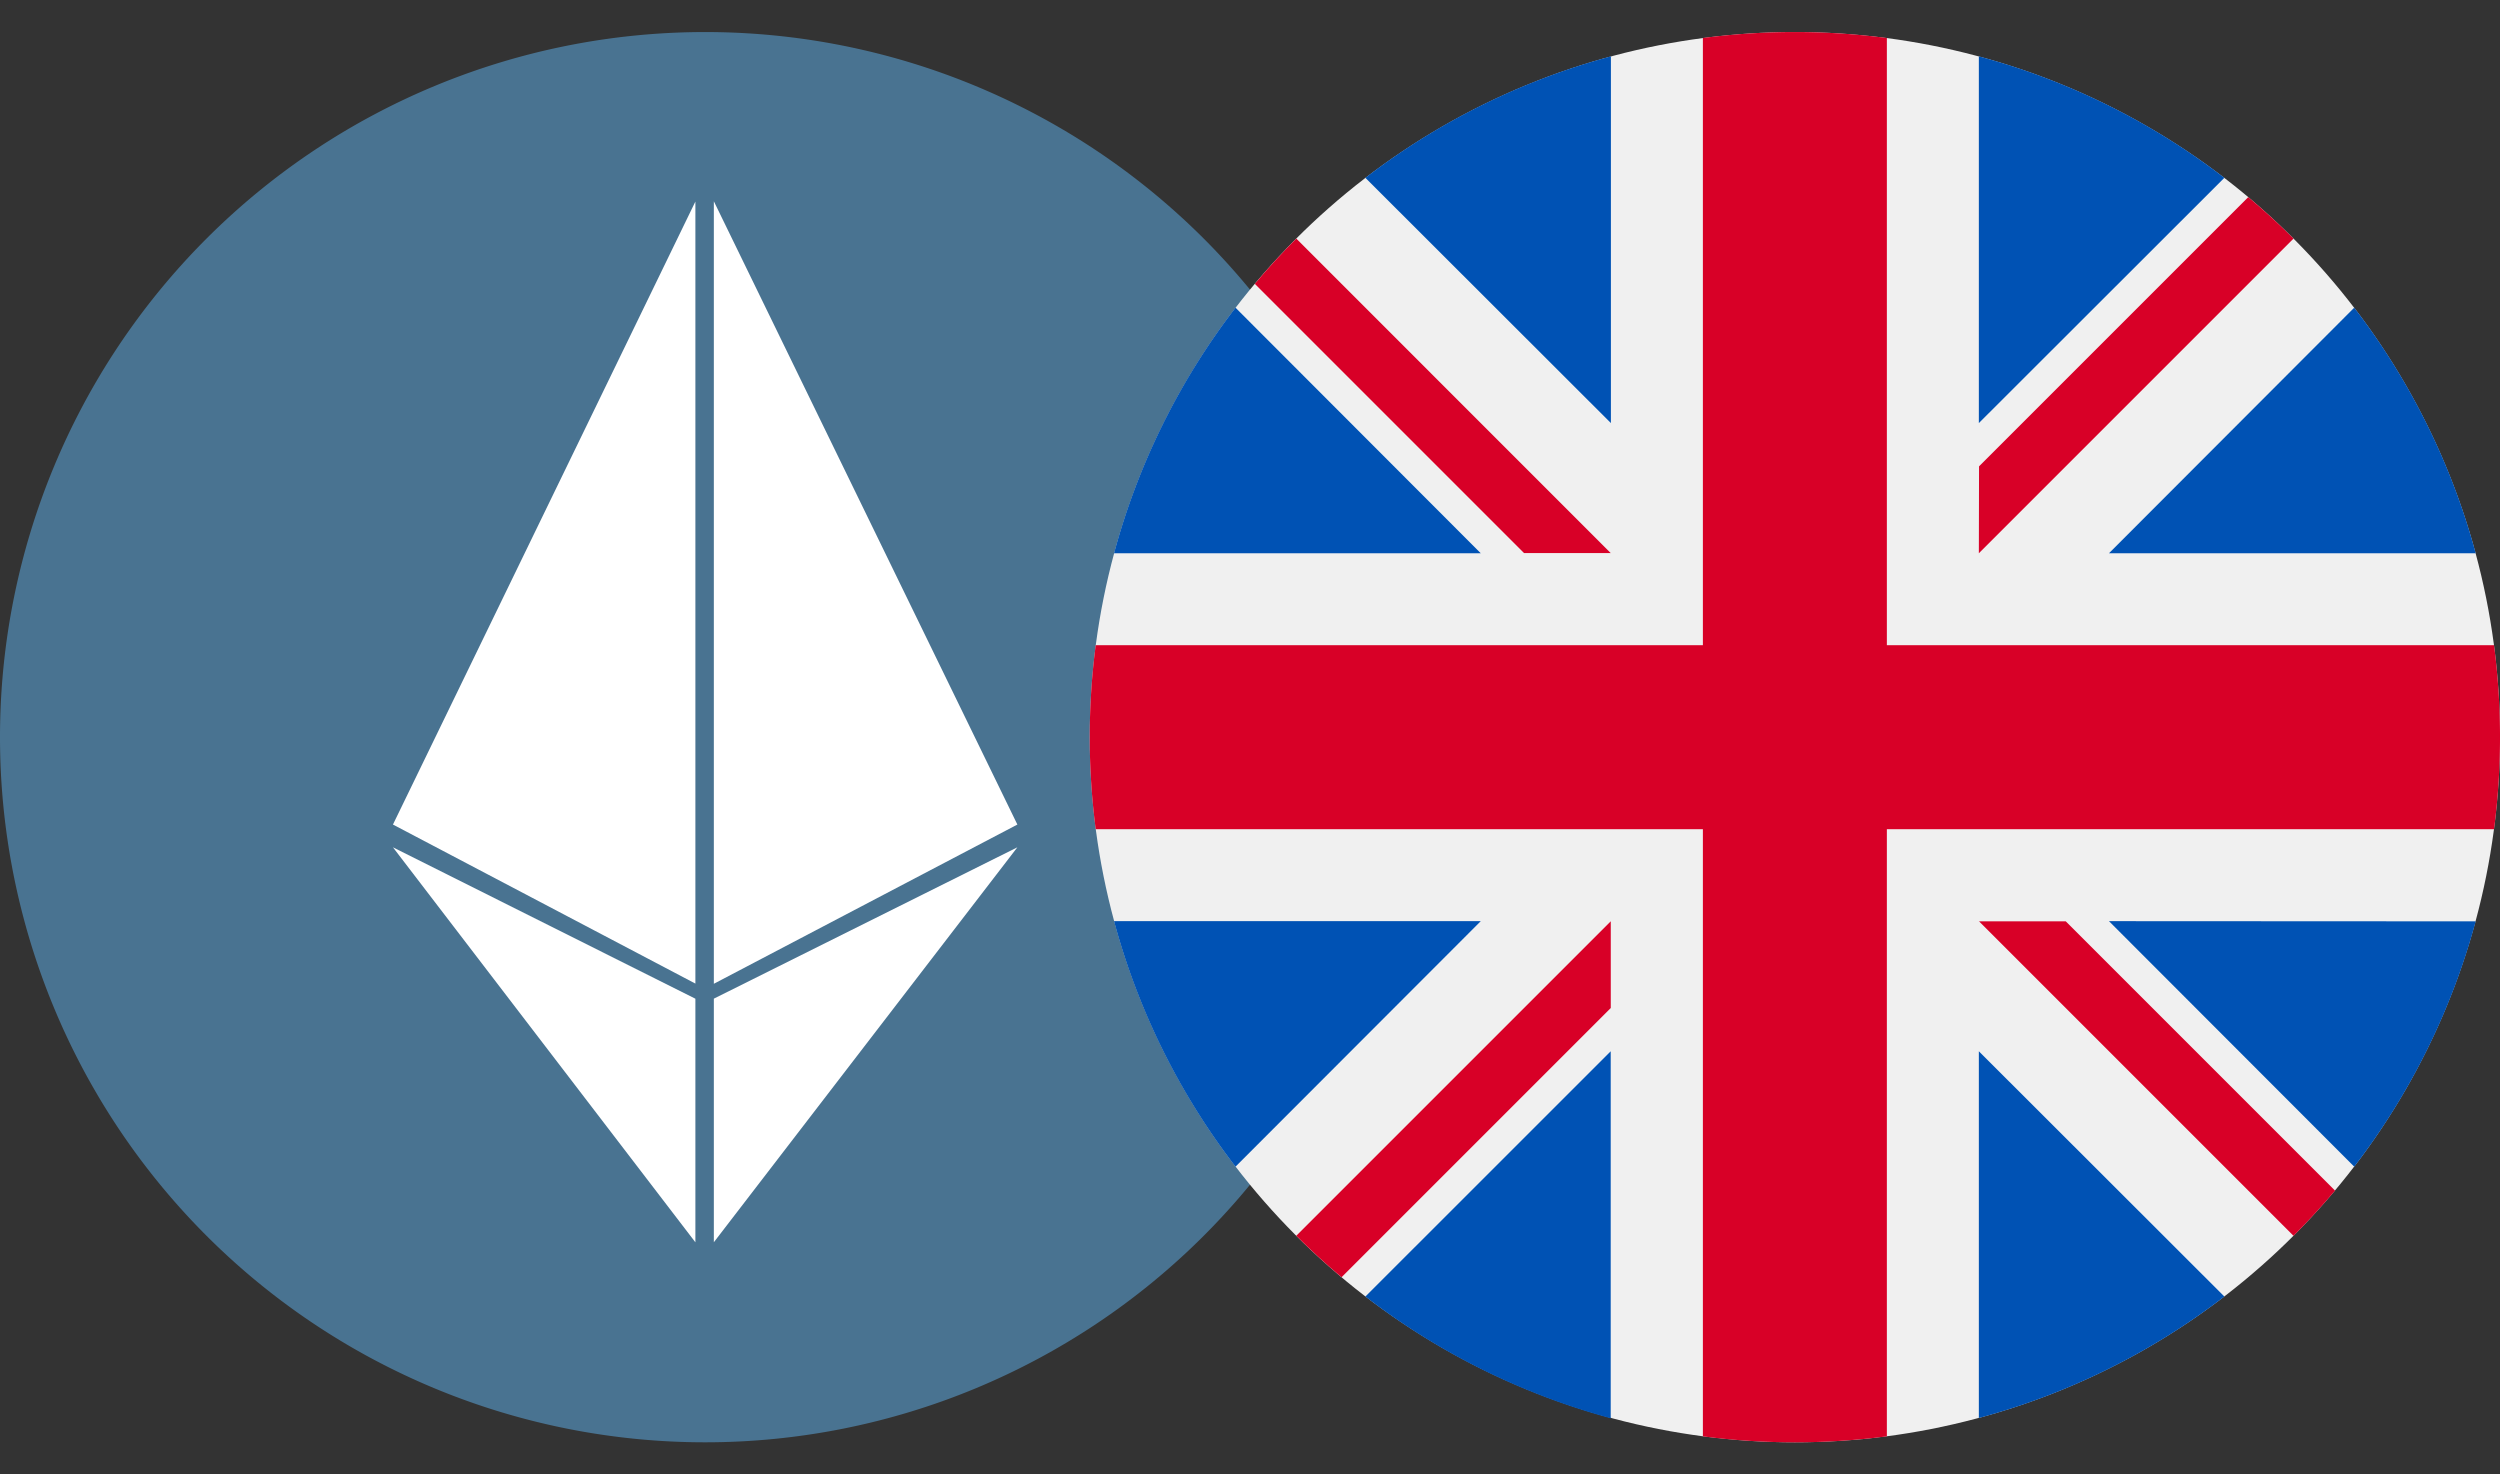
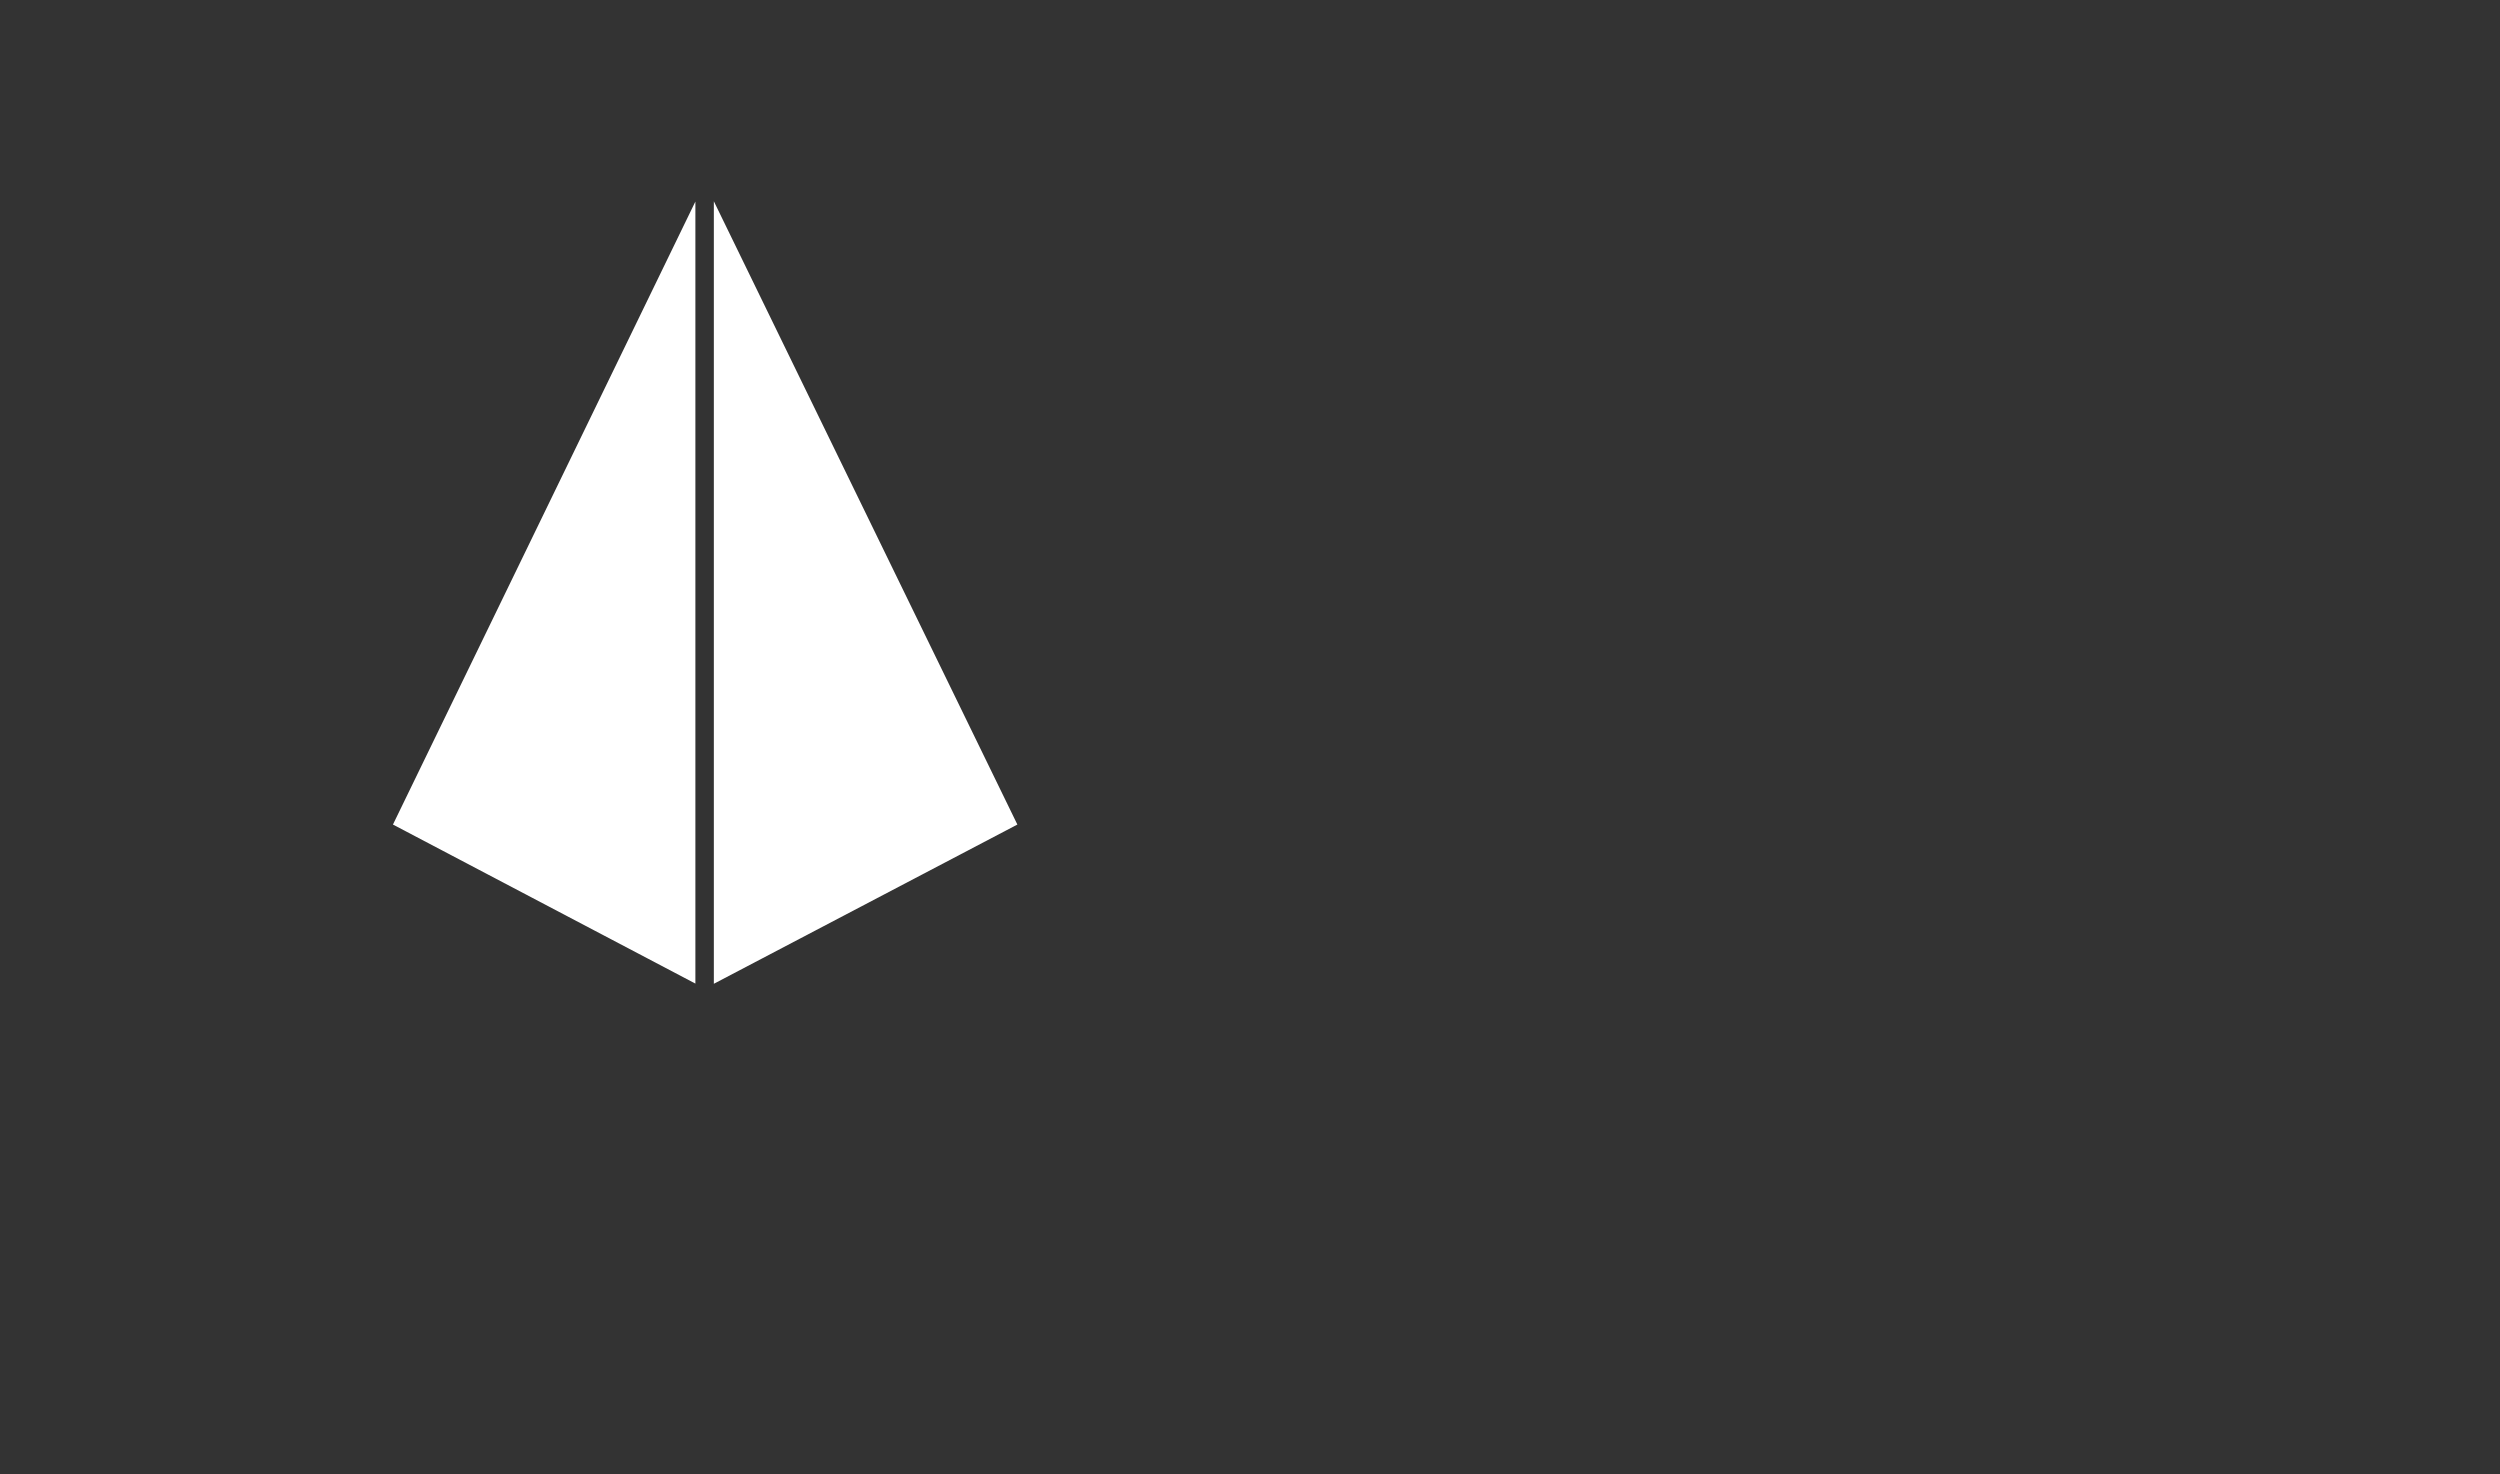
<svg xmlns="http://www.w3.org/2000/svg" width="39" height="23" viewBox="0 0 39 23">
  <rect x="0" y="0" width="39" height="23" fill="#333333" stroke="none" />
  <defs>
    <clipPath id="clip-path">
      <rect id="Rectangle_20805" data-name="Rectangle 20805" width="22" height="23" transform="translate(194.5 1521)" fill="#fff" stroke="#707070" stroke-width="1" />
    </clipPath>
    <clipPath id="clip-path-2">
-       <rect id="Rectangle_20806" data-name="Rectangle 20806" width="22" height="23" transform="translate(211.5 1521)" fill="#fff" stroke="#707070" stroke-width="1" />
-     </clipPath>
+       </clipPath>
  </defs>
  <g id="ethgbp" transform="translate(-194.5 -1521)">
    <g id="Mask_Group_152" data-name="Mask Group 152" clip-path="url(#clip-path)">
      <g id="Page-1" transform="translate(194.4 1521.5)">
        <g id="Artboard" transform="translate(-84.26 -137.94)">
          <g id="ETH" transform="translate(84.26 137.83)">
-             <path id="Fill-506" d="M22.1,11.11a11,11,0,1,1-11-11,11,11,0,0,1,11,11" fill="#497391" fill-rule="evenodd" />
            <path id="Fill-507" d="M6.23,12.473l4.718-9.719v12.2Z" fill="#fff" fill-rule="evenodd" />
            <path id="Fill-508" d="M15.971,12.473l-4.735,2.484V2.75Z" fill="#fff" fill-rule="evenodd" />
-             <path id="Fill-509" d="M6.23,12.828l4.718,2.362v3.8Z" fill="#fff" fill-rule="evenodd" />
-             <path id="Fill-510" d="M15.971,12.828l-4.735,6.161v-3.8Z" fill="#fff" fill-rule="evenodd" />
          </g>
        </g>
      </g>
    </g>
    <g id="Mask_Group_151" data-name="Mask Group 151" clip-path="url(#clip-path-2)">
      <g id="gbp" transform="translate(211.5 1521.5)">
        <circle id="Ellipse_570" data-name="Ellipse 570" cx="11" cy="11" r="11" fill="#f0f0f0" />
        <g id="Group_21502" data-name="Group 21502">
          <path id="Path_37162" data-name="Path 37162" d="M2.274,4.3A10.96,10.96,0,0,0,.379,8.131H6.1Z" fill="#0052b4" />
          <path id="Path_37163" data-name="Path 37163" d="M21.621,8.131A10.961,10.961,0,0,0,19.726,4.3L15.9,8.131Z" fill="#0052b4" />
          <path id="Path_37164" data-name="Path 37164" d="M.379,13.87A10.961,10.961,0,0,0,2.274,17.7L6.1,13.87Z" fill="#0052b4" />
          <path id="Path_37165" data-name="Path 37165" d="M17.7,2.274A10.96,10.96,0,0,0,13.87.379V6.1Z" fill="#0052b4" />
          <path id="Path_37166" data-name="Path 37166" d="M4.3,19.726a10.961,10.961,0,0,0,3.827,1.9V15.9Z" fill="#0052b4" />
          <path id="Path_37167" data-name="Path 37167" d="M8.13.379A10.961,10.961,0,0,0,4.3,2.274L8.13,6.1Z" fill="#0052b4" />
          <path id="Path_37168" data-name="Path 37168" d="M13.87,21.621A10.961,10.961,0,0,0,17.7,19.726L13.87,15.9v5.722Z" fill="#0052b4" />
          <path id="Path_37169" data-name="Path 37169" d="M15.9,13.87,19.726,17.7a10.96,10.96,0,0,0,1.895-3.827Z" fill="#0052b4" />
        </g>
        <g id="Group_21503" data-name="Group 21503">
          <path id="Path_37170" data-name="Path 37170" d="M21.907,9.565H12.435V.093a11.1,11.1,0,0,0-2.87,0V9.565H.093a11.1,11.1,0,0,0,0,2.87H9.565v9.472a11.1,11.1,0,0,0,2.87,0V12.435h9.472a11.1,11.1,0,0,0,0-2.87Z" fill="#d80027" />
          <path id="Path_37171" data-name="Path 37171" d="M13.87,13.87h0l4.909,4.909q.339-.339.647-.706l-4.2-4.2H13.87Z" fill="#d80027" />
          <path id="Path_37172" data-name="Path 37172" d="M8.13,13.87h0L3.222,18.778q.339.339.706.647l4.2-4.2V13.87Z" fill="#d80027" />
          <path id="Path_37173" data-name="Path 37173" d="M8.13,8.131h0L3.222,3.222q-.339.339-.647.706l4.2,4.2H8.13Z" fill="#d80027" />
-           <path id="Path_37174" data-name="Path 37174" d="M13.87,8.131h0l4.909-4.909q-.339-.339-.706-.647l-4.2,4.2Z" fill="#d80027" />
        </g>
      </g>
    </g>
  </g>
</svg>